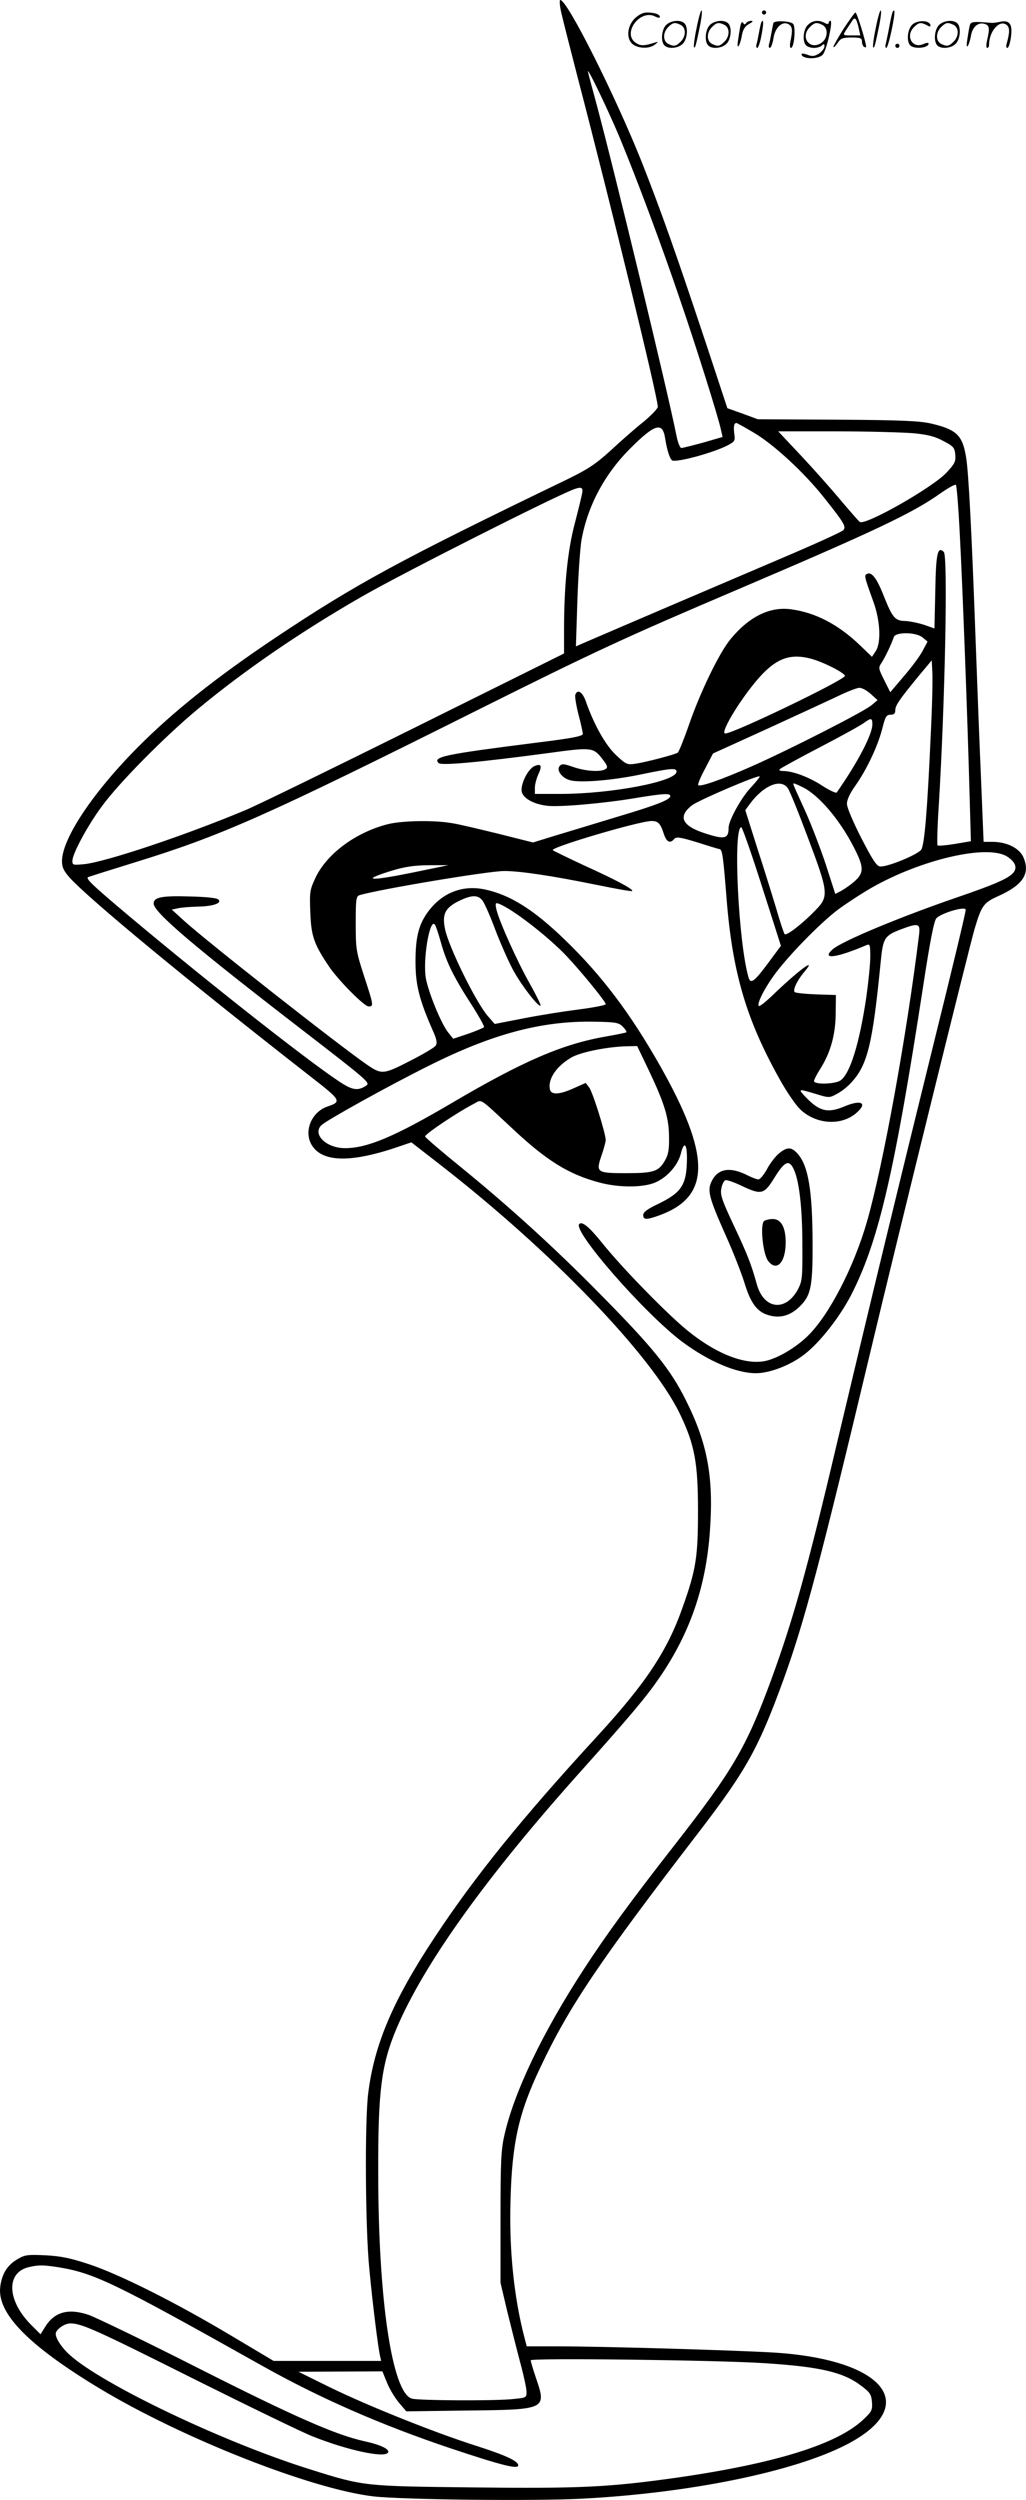
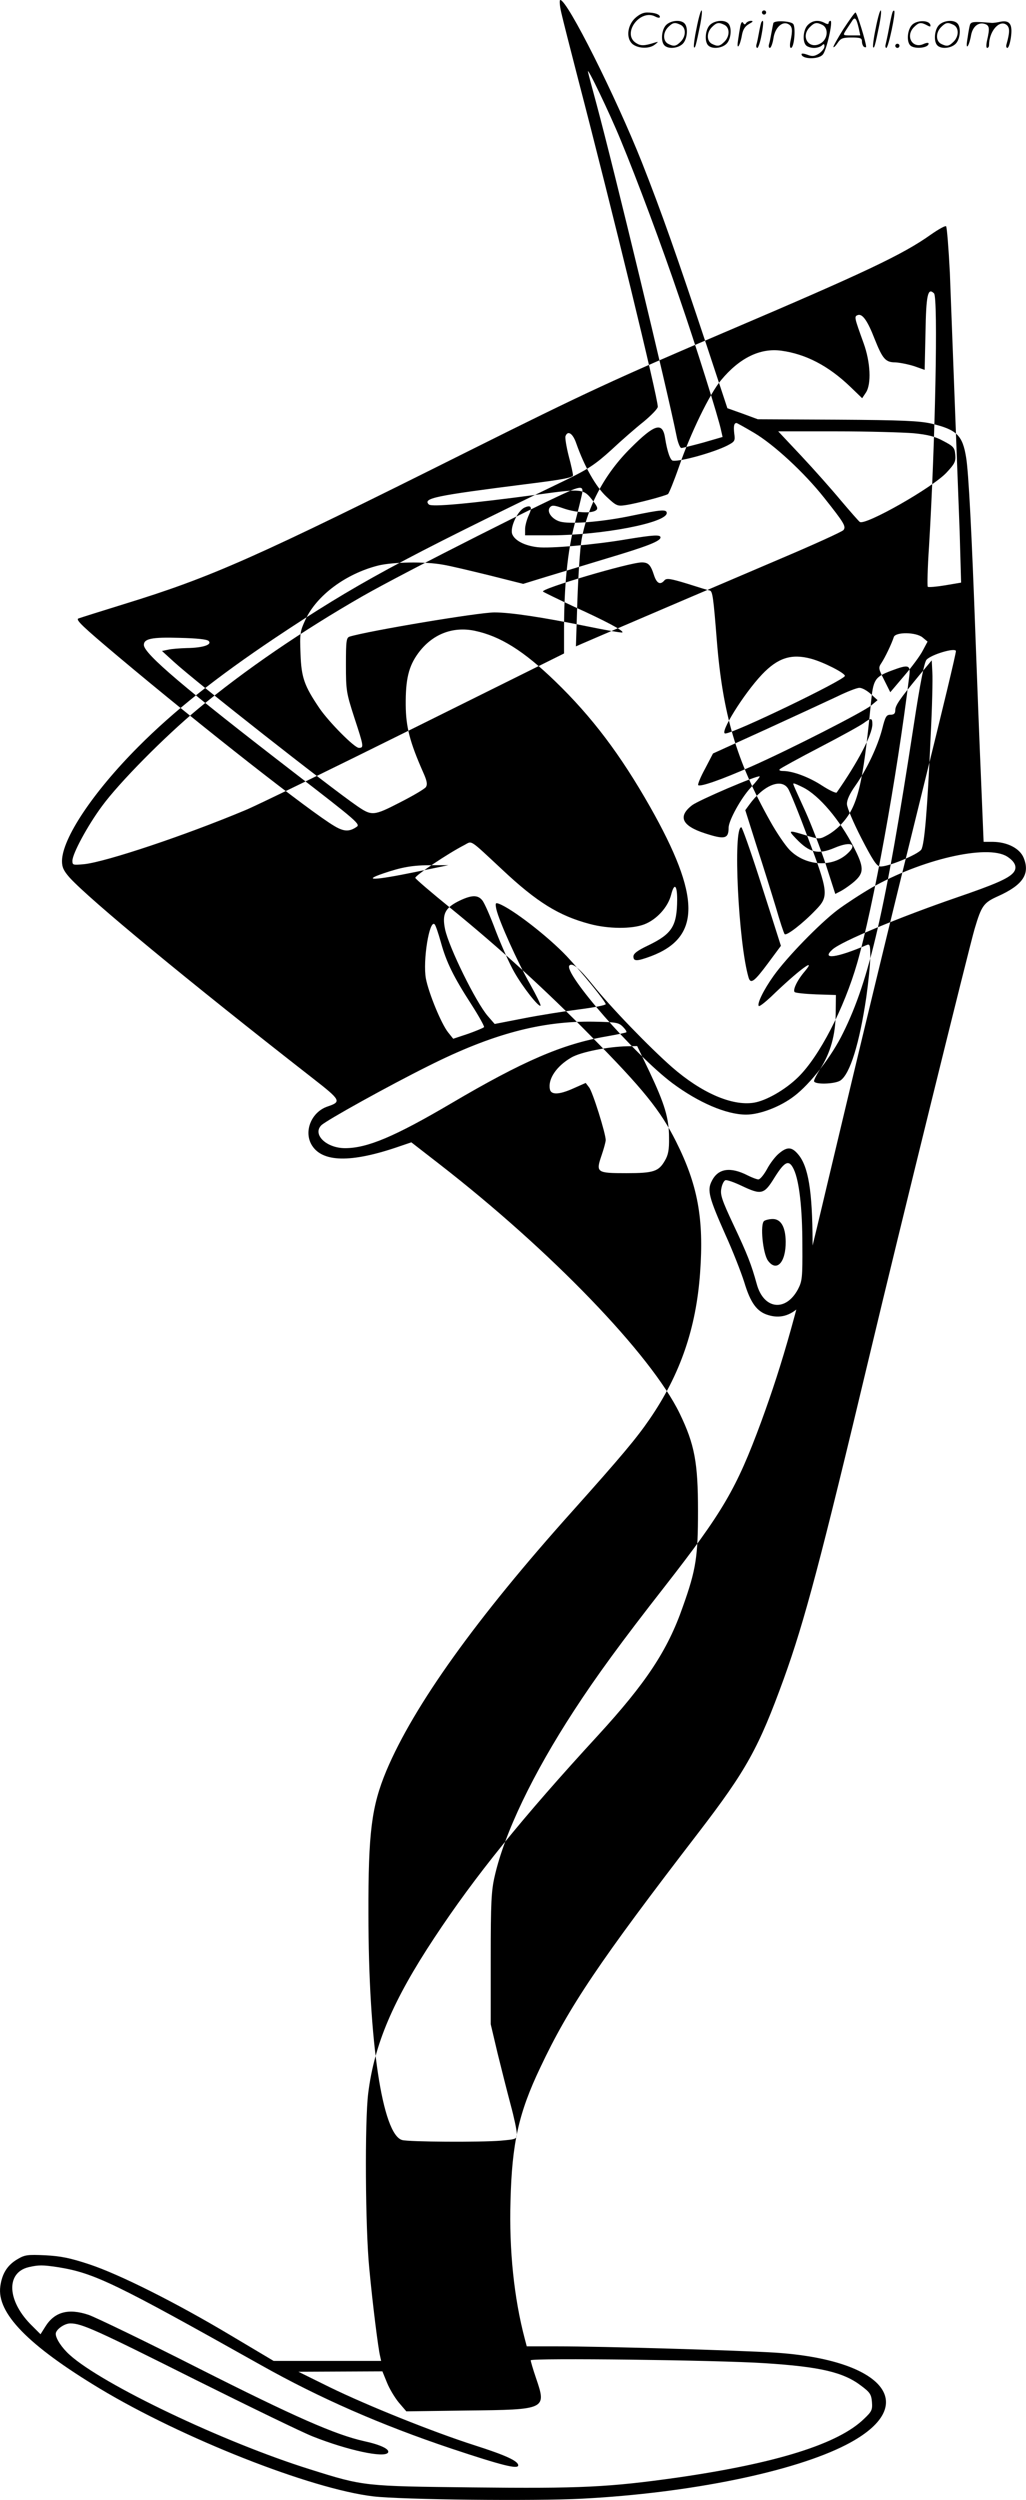
<svg xmlns="http://www.w3.org/2000/svg" version="1.0" viewBox="0 0 492.504 1199.709" preserveAspectRatio="xMidYMid meet">
  <g transform="translate(-0.245,1200) scale(0.1,-0.1)" fill="#000000" stroke="none">
-     <path d="M2697 11938 c8 -35 43 -173 78 -308 168 -645 385 -1537 385 -1582 0 -9 -30 -40 -67 -71 -38 -30 -108 -91 -157 -137 -75 -68 -110 -91 -210 -140 -806 -389 -1013 -501 -1404 -762 -279 -187 -484 -349 -657 -523 -217 -218 -364 -439 -365 -547 0 -30 8 -47 37 -80 97 -106 561 -490 1166 -962 136 -106 140 -113 72 -136 -75 -25 -114 -114 -79 -180 48 -89 189 -93 425 -11 l56 19 134 -104 c536 -416 1017 -915 1154 -1197 72 -149 88 -236 88 -467 0 -220 -9 -282 -73 -461 -73 -210 -177 -366 -407 -617 -365 -397 -590 -675 -786 -972 -199 -301 -288 -512 -317 -745 -17 -134 -14 -649 5 -840 16 -172 43 -386 52 -422 l5 -23 -258 0 -258 0 -205 122 c-266 159 -536 294 -681 342 -91 30 -135 39 -210 43 -86 4 -99 2 -134 -19 -48 -28 -74 -69 -82 -130 -18 -128 133 -283 478 -491 396 -238 1011 -481 1312 -517 138 -16 772 -23 1004 -11 516 27 1015 129 1267 259 361 186 188 408 -345 442 -179 11 -826 30 -1042 30 l-147 0 -10 38 c-51 194 -75 423 -68 660 7 277 39 422 143 640 137 291 283 508 759 1127 231 301 289 406 410 739 100 277 176 564 415 1566 135 567 476 1949 501 2033 33 111 43 125 112 156 120 54 155 107 123 185 -19 45 -78 75 -147 76 l-45 0 -12 293 c-7 160 -19 472 -27 692 -18 496 -33 789 -45 860 -17 106 -45 133 -166 162 -57 13 -138 17 -452 19 l-382 2 -73 27 -73 26 -98 297 c-145 436 -217 641 -312 882 -126 317 -358 780 -392 780 -5 0 -3 -28 5 -62z m284 -608 c80 -193 199 -512 283 -760 77 -223 188 -576 200 -636 l7 -31 -93 -27 c-52 -14 -99 -26 -105 -26 -6 0 -17 26 -23 58 -45 224 -299 1276 -384 1592 -20 74 -39 144 -41 155 -8 35 103 -196 156 -325z m641 -1407 c96 -57 241 -191 336 -311 97 -122 107 -139 93 -156 -7 -8 -141 -69 -299 -136 -235 -100 -810 -346 -951 -407 l-34 -15 7 219 c4 120 13 252 20 293 30 164 111 316 236 440 116 116 153 126 165 48 10 -64 25 -108 38 -109 39 -4 196 40 261 73 36 19 38 22 33 58 -4 35 -1 50 11 50 2 0 40 -21 84 -47z m765 -2 c71 -7 105 -16 145 -38 48 -25 53 -32 56 -65 3 -33 -3 -44 -42 -86 -67 -72 -388 -254 -416 -237 -5 3 -46 50 -91 103 -44 53 -130 150 -191 215 l-110 117 279 0 c153 0 319 -5 370 -9z m222 -471 c14 -260 38 -904 47 -1241 l7 -246 -77 -13 c-42 -7 -79 -10 -83 -7 -3 4 -1 91 6 194 30 498 44 1194 24 1214 -30 30 -38 -7 -41 -190 l-4 -177 -51 18 c-29 9 -69 17 -90 18 -47 0 -61 17 -99 112 -34 88 -59 123 -81 115 -18 -7 -17 -10 28 -135 33 -91 38 -196 11 -237 l-18 -27 -56 54 c-106 102 -215 158 -332 174 -102 14 -201 -35 -289 -141 -55 -65 -148 -258 -202 -415 -24 -69 -48 -128 -53 -132 -14 -9 -149 -45 -203 -53 -40 -6 -45 -4 -93 41 -50 47 -105 143 -145 257 -16 46 -40 62 -51 33 -3 -7 4 -50 15 -94 12 -44 21 -87 21 -94 0 -11 -52 -21 -222 -42 -442 -56 -500 -68 -470 -98 13 -13 197 4 526 48 211 29 217 28 262 -31 23 -30 25 -38 13 -46 -24 -15 -96 -10 -154 10 -46 16 -56 17 -66 5 -18 -22 14 -62 57 -70 58 -11 209 3 340 31 136 28 164 31 164 12 0 -47 -309 -106 -552 -107 l-128 0 0 30 c0 16 8 45 17 65 19 40 13 53 -20 38 -34 -16 -72 -99 -58 -129 13 -30 60 -54 121 -61 59 -7 276 12 428 38 128 21 162 23 162 9 0 -18 -64 -43 -255 -100 -104 -32 -238 -72 -297 -90 l-107 -33 -163 41 c-90 22 -190 46 -222 51 -86 16 -242 13 -311 -4 -155 -39 -295 -143 -349 -259 -26 -56 -28 -66 -24 -165 4 -114 18 -153 91 -261 46 -67 168 -190 189 -190 25 0 24 6 -22 146 -38 118 -40 129 -40 253 0 115 2 130 18 135 93 28 618 116 695 116 77 0 230 -23 441 -66 93 -19 171 -33 173 -30 8 8 -85 57 -231 123 -77 36 -145 69 -150 73 -14 13 416 140 474 140 32 0 43 -12 59 -62 13 -39 30 -48 50 -24 10 11 27 9 109 -16 53 -17 102 -32 109 -33 13 -4 17 -34 33 -235 28 -357 95 -584 256 -871 31 -56 74 -119 95 -140 74 -74 196 -84 270 -22 59 50 27 68 -56 33 -78 -33 -119 -24 -184 44 -40 42 -38 42 48 16 62 -19 65 -19 100 0 20 10 50 33 67 52 81 85 105 186 144 582 11 114 18 126 97 156 85 32 94 29 87 -27 -60 -488 -173 -1108 -250 -1376 -63 -218 -181 -447 -283 -547 -62 -61 -155 -114 -214 -123 -105 -16 -251 48 -392 171 -108 95 -294 287 -382 397 -63 78 -96 105 -110 91 -33 -33 314 -430 494 -565 125 -93 259 -151 354 -151 66 0 165 38 231 89 77 58 181 192 235 304 126 254 202 586 338 1472 32 210 51 305 62 318 23 25 137 59 141 42 2 -7 -67 -293 -152 -636 -162 -656 -300 -1225 -466 -1925 -144 -612 -211 -849 -317 -1139 -119 -322 -183 -431 -463 -790 -208 -266 -327 -429 -435 -595 -198 -304 -334 -588 -381 -795 -16 -69 -19 -125 -19 -395 l0 -315 33 -140 c19 -77 47 -188 63 -248 16 -59 29 -120 29 -136 0 -28 -1 -28 -77 -35 -98 -8 -440 -6 -473 3 -95 26 -162 472 -162 1086 -1 391 15 515 86 686 132 313 431 731 893 1246 236 264 308 350 371 442 147 214 223 436 242 701 19 261 -11 423 -116 632 -74 148 -158 252 -409 506 -217 221 -437 421 -674 614 -90 73 -166 138 -168 144 -3 10 156 117 236 158 38 20 20 32 181 -118 167 -157 273 -222 420 -261 89 -24 202 -25 262 -2 60 23 114 83 129 142 15 59 29 48 29 -23 -1 -127 -24 -164 -137 -219 -53 -25 -73 -40 -73 -54 0 -24 16 -24 84 1 241 91 240 286 -4 717 -142 250 -278 431 -456 603 -151 146 -263 216 -386 242 -107 22 -205 -17 -272 -109 -45 -62 -60 -124 -59 -248 1 -104 19 -176 84 -323 18 -40 21 -57 13 -70 -6 -9 -62 -42 -125 -74 -126 -65 -135 -65 -204 -18 -138 95 -775 596 -881 693 l-57 52 29 6 c16 4 57 7 91 8 76 1 122 16 104 34 -8 8 -57 13 -140 15 -132 4 -171 -4 -171 -34 0 -42 196 -208 715 -608 315 -243 326 -253 305 -266 -34 -23 -60 -22 -104 4 -115 67 -634 474 -1040 815 -170 143 -205 176 -190 182 11 4 109 35 219 69 422 130 627 221 1655 735 563 281 701 345 1241 575 661 282 842 367 978 464 36 25 68 43 72 39 4 -5 12 -105 18 -223z m-1812 183 c-3 -16 -19 -82 -36 -147 -34 -129 -51 -298 -51 -507 l0 -115 -717 -356 c-395 -196 -761 -375 -813 -396 -291 -122 -666 -247 -772 -259 -55 -5 -58 -5 -58 16 0 34 73 169 141 261 83 114 304 337 462 468 224 186 497 373 790 541 199 114 930 483 1017 514 34 12 42 7 37 -20z m1634 -692 l24 -20 -23 -43 c-12 -24 -52 -78 -89 -121 l-67 -79 -29 58 c-28 56 -29 59 -13 83 17 26 48 90 59 124 9 25 106 24 138 -2z m-536 -102 c60 -16 166 -70 163 -83 -7 -22 -534 -276 -574 -276 -30 0 88 190 176 283 76 80 141 101 235 76z m575 -369 c-16 -362 -30 -522 -45 -547 -16 -24 -166 -86 -199 -81 -16 2 -37 35 -89 136 -38 74 -69 147 -69 163 -1 19 13 50 40 88 55 78 107 188 129 272 15 60 20 69 40 69 17 0 23 6 23 22 0 23 22 54 114 166 l61 73 3 -58 c2 -32 -1 -168 -8 -303z m-288 200 l33 -30 -30 -25 c-37 -31 -394 -213 -575 -293 -145 -64 -246 -99 -256 -90 -3 4 11 39 33 79 l38 73 255 116 c140 64 293 135 340 157 47 23 95 42 107 42 13 1 37 -13 55 -29z m8 -146 c0 -49 -71 -184 -171 -327 -3 -5 -35 10 -69 32 -64 42 -142 71 -189 71 -15 0 -21 4 -15 9 5 5 92 53 194 106 102 53 196 105 210 116 34 25 40 24 40 -7z m-584 -304 c-46 -49 -106 -158 -106 -192 0 -54 -19 -58 -114 -27 -111 36 -131 81 -61 135 34 25 316 146 324 138 2 -2 -17 -26 -43 -54z m179 -4 c9 -13 52 -119 96 -237 98 -260 101 -281 37 -346 -62 -65 -140 -125 -149 -116 -4 4 -23 62 -42 128 -20 66 -61 198 -92 293 l-55 174 19 26 c67 93 153 129 186 78z m73 5 c77 -39 175 -155 242 -285 50 -97 51 -124 5 -165 -19 -17 -48 -37 -64 -46 l-29 -15 -46 143 c-26 78 -70 192 -97 252 -65 143 -62 135 -55 135 4 0 24 -9 44 -19z m-213 -428 c42 -131 83 -259 91 -285 l15 -47 -63 -85 c-64 -86 -82 -100 -92 -68 -49 165 -76 722 -35 722 4 0 42 -107 84 -237z m1191 97 c41 -26 52 -55 29 -80 -25 -27 -89 -55 -270 -117 -276 -95 -555 -211 -597 -250 -55 -50 21 -40 165 22 15 6 17 0 17 -56 0 -35 -9 -123 -19 -194 -33 -223 -78 -368 -124 -400 -26 -18 -127 -21 -127 -3 0 6 13 32 29 57 50 78 74 165 75 266 l1 90 -95 3 c-52 2 -99 7 -103 11 -10 10 12 57 49 100 61 73 -34 2 -163 -123 -29 -27 -55 -47 -58 -44 -10 10 23 78 71 145 64 90 222 252 308 317 39 29 111 76 161 105 238 136 555 210 651 151z m-2846 -76 c-190 -39 -251 -41 -149 -6 91 31 141 40 234 40 l80 0 -165 -34z m327 -134 c10 -11 39 -77 65 -147 27 -70 67 -160 89 -198 42 -74 118 -170 126 -161 3 3 -20 49 -50 103 -59 103 -150 305 -162 360 -6 29 -4 32 12 26 64 -24 235 -156 326 -252 74 -79 187 -218 187 -230 0 -5 -57 -16 -127 -25 -71 -9 -191 -28 -267 -43 l-139 -27 -33 38 c-57 66 -186 328 -205 416 -15 72 -1 102 64 135 61 30 92 32 114 5z m-198 -203 c26 -94 60 -164 146 -297 36 -56 63 -105 61 -109 -3 -4 -37 -18 -76 -32 l-72 -24 -24 30 c-33 41 -93 187 -107 258 -16 86 17 288 42 261 5 -5 18 -44 30 -87z m873 -404 c12 -12 20 -24 17 -27 -2 -2 -46 -11 -97 -20 -209 -36 -399 -118 -742 -320 -272 -160 -404 -216 -511 -216 -90 0 -158 66 -114 110 25 24 322 189 515 285 305 153 541 216 792 212 107 -2 120 -4 140 -24z m128 -216 c73 -155 94 -223 94 -317 1 -58 -4 -83 -20 -110 -30 -52 -54 -60 -185 -60 -143 0 -147 3 -119 85 11 32 20 65 20 74 0 31 -63 233 -80 253 l-16 21 -61 -27 c-67 -30 -106 -31 -111 -3 -10 49 32 111 103 152 44 26 174 52 268 54 l48 1 59 -123z m-2840 -5737 c175 -28 273 -76 975 -470 281 -158 575 -287 915 -401 243 -81 320 -100 320 -80 0 21 -62 49 -209 96 -200 64 -516 191 -696 279 l-150 74 201 1 202 1 22 -54 c12 -30 38 -73 57 -96 l36 -42 291 4 c381 4 383 5 331 157 -14 41 -25 79 -25 84 0 12 902 1 1125 -14 264 -17 376 -43 461 -108 43 -32 49 -42 52 -78 3 -38 -1 -46 -38 -81 -123 -120 -419 -213 -897 -282 -327 -46 -462 -53 -982 -47 -522 6 -521 5 -781 87 -413 129 -996 407 -1153 549 -37 33 -67 78 -67 101 0 20 41 50 70 50 55 0 123 -31 600 -270 261 -130 516 -254 565 -273 167 -66 343 -104 360 -77 10 16 -36 38 -115 55 -138 31 -332 116 -797 351 -254 129 -491 243 -525 255 -98 33 -165 14 -209 -58 l-22 -35 -39 39 c-121 117 -130 256 -18 283 49 11 66 11 140 0z M3741 6464 c-17 -14 -43 -48 -57 -75 -15 -27 -33 -49 -41 -49 -8 0 -31 9 -51 19 -84 43 -143 34 -173 -27 -23 -44 -13 -80 65 -256 36 -79 76 -182 91 -229 30 -100 61 -142 115 -158 55 -17 104 -4 149 39 56 54 65 94 64 312 -1 244 -20 362 -69 420 -31 37 -53 38 -93 4z m72 -76 c26 -56 41 -186 41 -363 1 -158 -1 -173 -21 -212 -59 -110 -165 -97 -198 25 -26 94 -44 141 -112 285 -55 117 -64 144 -58 173 3 19 12 37 19 40 7 3 41 -9 77 -26 97 -46 109 -43 160 40 49 78 69 87 92 38z M3671 6141 c-21 -13 -7 -157 18 -191 41 -56 86 -9 85 92 -1 70 -23 108 -62 108 -15 0 -33 -4 -41 -9z M3346 11864 c-10 -47 -15 -88 -12 -91 5 -6 9 7 30 110 7 37 10 67 6 67 -4 0 -15 -39 -24 -86z M3660 11940 c0 -5 5 -10 10 -10 6 0 10 5 10 10 0 6 -4 10 -10 10 -5 0 -10 -4 -10 -10z M4206 11864 c-10 -47 -15 -88 -12 -91 5 -6 9 7 30 110 7 37 10 67 6 67 -4 0 -15 -39 -24 -86z M4286 11939 c-3 -8 -10 -41 -16 -74 -6 -33 -14 -68 -16 -77 -3 -10 -1 -18 3 -18 10 0 46 171 38 178 -2 3 -7 -1 -9 -9z M3049 11911 c-38 -38 -41 -101 -7 -125 29 -20 79 -20 104 0 18 14 18 15 1 10 -53 -17 -69 -17 -92 -2 -69 45 21 166 94 126 12 -6 21 -7 21 -1 0 12 -25 21 -62 21 -19 0 -39 -10 -59 -29z M4050 11859 c-28 -45 -49 -83 -47 -85 2 -3 12 7 21 21 14 21 24 25 66 25 43 0 50 -3 50 -19 0 -11 5 -23 10 -26 6 -3 10 -3 10 1 0 20 -44 164 -51 164 -4 0 -30 -37 -59 -81z m75 4 l7 -33 -42 0 c-42 0 -42 0 -28 23 8 12 21 32 29 44 15 25 22 18 34 -34z M3200 11880 c-22 -22 -27 -79 -8 -98 19 -19 66 -14 88 8 22 22 27 79 8 98 -19 19 -66 14 -88 -8z m71 0 c25 -14 25 -54 -1 -80 -23 -23 -33 -24 -61 -10 -25 14 -25 54 1 80 23 23 33 24 61 10z M3410 11880 c-22 -22 -27 -79 -8 -98 19 -19 66 -14 88 8 22 22 27 79 8 98 -19 19 -66 14 -88 -8z m71 0 c25 -14 25 -54 -1 -80 -23 -23 -33 -24 -61 -10 -25 14 -25 54 1 80 23 23 33 24 61 10z M3556 11874 c-3 -16 -8 -47 -11 -69 -8 -51 10 -26 19 27 5 27 15 42 34 53 18 10 22 14 10 15 -9 0 -20 -5 -24 -11 -5 -8 -9 -8 -14 1 -5 8 -10 3 -14 -16z M3657 11893 c-2 -4 -7 -26 -11 -48 -4 -22 -9 -48 -12 -57 -3 -10 -1 -18 4 -18 4 0 14 28 20 62 11 58 10 81 -1 61z M3715 11890 c-1 -3 -5 -23 -9 -45 -4 -22 -9 -48 -12 -57 -3 -10 -1 -18 4 -18 5 0 13 20 17 45 7 53 44 87 74 68 17 -11 19 -28 8 -80 -4 -18 -3 -33 2 -33 16 0 24 99 11 115 -12 14 -87 18 -95 5z M3880 11880 c-22 -22 -27 -79 -8 -98 7 -7 24 -12 38 -12 14 0 31 5 38 12 9 9 12 8 12 -5 0 -9 -12 -24 -26 -34 -21 -13 -32 -15 -55 -6 -16 6 -29 8 -29 3 0 -24 81 -27 102 -2 18 19 50 162 37 162 -5 0 -9 -5 -9 -10 0 -7 -6 -7 -19 0 -30 16 -59 12 -81 -10z m71 0 c29 -16 25 -65 -6 -86 -56 -37 -103 28 -55 76 23 23 33 24 61 10z M4381 11881 c-23 -23 -28 -80 -9 -99 19 -19 88 -13 88 9 0 5 -11 4 -24 -2 -54 -25 -89 38 -46 81 23 23 33 24 62 9 16 -9 19 -8 16 3 -8 22 -64 22 -87 -1z M4510 11880 c-22 -22 -27 -79 -8 -98 19 -19 66 -14 88 8 22 22 27 79 8 98 -19 19 -66 14 -88 -8z m71 0 c25 -14 25 -54 -1 -80 -23 -23 -33 -24 -61 -10 -25 14 -25 54 1 80 23 23 33 24 61 10z M4656 11871 c-3 -14 -8 -44 -11 -66 -8 -51 10 -26 19 27 8 41 35 63 66 53 22 -7 24 -21 11 -77 -5 -22 -5 -38 0 -38 5 0 9 6 9 13 0 68 51 125 85 97 15 -13 15 -35 -1 -92 -3 -10 -1 -18 4 -18 6 0 13 23 17 50 9 63 -5 84 -49 76 -17 -4 -35 -6 -41 -6 -101 8 -104 7 -109 -19z M4300 11780 c0 -5 5 -10 10 -10 6 0 10 5 10 10 0 6 -4 10 -10 10 -5 0 -10 -4 -10 -10z" />
+     <path d="M2697 11938 c8 -35 43 -173 78 -308 168 -645 385 -1537 385 -1582 0 -9 -30 -40 -67 -71 -38 -30 -108 -91 -157 -137 -75 -68 -110 -91 -210 -140 -806 -389 -1013 -501 -1404 -762 -279 -187 -484 -349 -657 -523 -217 -218 -364 -439 -365 -547 0 -30 8 -47 37 -80 97 -106 561 -490 1166 -962 136 -106 140 -113 72 -136 -75 -25 -114 -114 -79 -180 48 -89 189 -93 425 -11 l56 19 134 -104 c536 -416 1017 -915 1154 -1197 72 -149 88 -236 88 -467 0 -220 -9 -282 -73 -461 -73 -210 -177 -366 -407 -617 -365 -397 -590 -675 -786 -972 -199 -301 -288 -512 -317 -745 -17 -134 -14 -649 5 -840 16 -172 43 -386 52 -422 l5 -23 -258 0 -258 0 -205 122 c-266 159 -536 294 -681 342 -91 30 -135 39 -210 43 -86 4 -99 2 -134 -19 -48 -28 -74 -69 -82 -130 -18 -128 133 -283 478 -491 396 -238 1011 -481 1312 -517 138 -16 772 -23 1004 -11 516 27 1015 129 1267 259 361 186 188 408 -345 442 -179 11 -826 30 -1042 30 l-147 0 -10 38 c-51 194 -75 423 -68 660 7 277 39 422 143 640 137 291 283 508 759 1127 231 301 289 406 410 739 100 277 176 564 415 1566 135 567 476 1949 501 2033 33 111 43 125 112 156 120 54 155 107 123 185 -19 45 -78 75 -147 76 l-45 0 -12 293 c-7 160 -19 472 -27 692 -18 496 -33 789 -45 860 -17 106 -45 133 -166 162 -57 13 -138 17 -452 19 l-382 2 -73 27 -73 26 -98 297 c-145 436 -217 641 -312 882 -126 317 -358 780 -392 780 -5 0 -3 -28 5 -62z m284 -608 c80 -193 199 -512 283 -760 77 -223 188 -576 200 -636 l7 -31 -93 -27 c-52 -14 -99 -26 -105 -26 -6 0 -17 26 -23 58 -45 224 -299 1276 -384 1592 -20 74 -39 144 -41 155 -8 35 103 -196 156 -325z m641 -1407 c96 -57 241 -191 336 -311 97 -122 107 -139 93 -156 -7 -8 -141 -69 -299 -136 -235 -100 -810 -346 -951 -407 l-34 -15 7 219 c4 120 13 252 20 293 30 164 111 316 236 440 116 116 153 126 165 48 10 -64 25 -108 38 -109 39 -4 196 40 261 73 36 19 38 22 33 58 -4 35 -1 50 11 50 2 0 40 -21 84 -47z m765 -2 c71 -7 105 -16 145 -38 48 -25 53 -32 56 -65 3 -33 -3 -44 -42 -86 -67 -72 -388 -254 -416 -237 -5 3 -46 50 -91 103 -44 53 -130 150 -191 215 l-110 117 279 0 c153 0 319 -5 370 -9z m222 -471 l7 -246 -77 -13 c-42 -7 -79 -10 -83 -7 -3 4 -1 91 6 194 30 498 44 1194 24 1214 -30 30 -38 -7 -41 -190 l-4 -177 -51 18 c-29 9 -69 17 -90 18 -47 0 -61 17 -99 112 -34 88 -59 123 -81 115 -18 -7 -17 -10 28 -135 33 -91 38 -196 11 -237 l-18 -27 -56 54 c-106 102 -215 158 -332 174 -102 14 -201 -35 -289 -141 -55 -65 -148 -258 -202 -415 -24 -69 -48 -128 -53 -132 -14 -9 -149 -45 -203 -53 -40 -6 -45 -4 -93 41 -50 47 -105 143 -145 257 -16 46 -40 62 -51 33 -3 -7 4 -50 15 -94 12 -44 21 -87 21 -94 0 -11 -52 -21 -222 -42 -442 -56 -500 -68 -470 -98 13 -13 197 4 526 48 211 29 217 28 262 -31 23 -30 25 -38 13 -46 -24 -15 -96 -10 -154 10 -46 16 -56 17 -66 5 -18 -22 14 -62 57 -70 58 -11 209 3 340 31 136 28 164 31 164 12 0 -47 -309 -106 -552 -107 l-128 0 0 30 c0 16 8 45 17 65 19 40 13 53 -20 38 -34 -16 -72 -99 -58 -129 13 -30 60 -54 121 -61 59 -7 276 12 428 38 128 21 162 23 162 9 0 -18 -64 -43 -255 -100 -104 -32 -238 -72 -297 -90 l-107 -33 -163 41 c-90 22 -190 46 -222 51 -86 16 -242 13 -311 -4 -155 -39 -295 -143 -349 -259 -26 -56 -28 -66 -24 -165 4 -114 18 -153 91 -261 46 -67 168 -190 189 -190 25 0 24 6 -22 146 -38 118 -40 129 -40 253 0 115 2 130 18 135 93 28 618 116 695 116 77 0 230 -23 441 -66 93 -19 171 -33 173 -30 8 8 -85 57 -231 123 -77 36 -145 69 -150 73 -14 13 416 140 474 140 32 0 43 -12 59 -62 13 -39 30 -48 50 -24 10 11 27 9 109 -16 53 -17 102 -32 109 -33 13 -4 17 -34 33 -235 28 -357 95 -584 256 -871 31 -56 74 -119 95 -140 74 -74 196 -84 270 -22 59 50 27 68 -56 33 -78 -33 -119 -24 -184 44 -40 42 -38 42 48 16 62 -19 65 -19 100 0 20 10 50 33 67 52 81 85 105 186 144 582 11 114 18 126 97 156 85 32 94 29 87 -27 -60 -488 -173 -1108 -250 -1376 -63 -218 -181 -447 -283 -547 -62 -61 -155 -114 -214 -123 -105 -16 -251 48 -392 171 -108 95 -294 287 -382 397 -63 78 -96 105 -110 91 -33 -33 314 -430 494 -565 125 -93 259 -151 354 -151 66 0 165 38 231 89 77 58 181 192 235 304 126 254 202 586 338 1472 32 210 51 305 62 318 23 25 137 59 141 42 2 -7 -67 -293 -152 -636 -162 -656 -300 -1225 -466 -1925 -144 -612 -211 -849 -317 -1139 -119 -322 -183 -431 -463 -790 -208 -266 -327 -429 -435 -595 -198 -304 -334 -588 -381 -795 -16 -69 -19 -125 -19 -395 l0 -315 33 -140 c19 -77 47 -188 63 -248 16 -59 29 -120 29 -136 0 -28 -1 -28 -77 -35 -98 -8 -440 -6 -473 3 -95 26 -162 472 -162 1086 -1 391 15 515 86 686 132 313 431 731 893 1246 236 264 308 350 371 442 147 214 223 436 242 701 19 261 -11 423 -116 632 -74 148 -158 252 -409 506 -217 221 -437 421 -674 614 -90 73 -166 138 -168 144 -3 10 156 117 236 158 38 20 20 32 181 -118 167 -157 273 -222 420 -261 89 -24 202 -25 262 -2 60 23 114 83 129 142 15 59 29 48 29 -23 -1 -127 -24 -164 -137 -219 -53 -25 -73 -40 -73 -54 0 -24 16 -24 84 1 241 91 240 286 -4 717 -142 250 -278 431 -456 603 -151 146 -263 216 -386 242 -107 22 -205 -17 -272 -109 -45 -62 -60 -124 -59 -248 1 -104 19 -176 84 -323 18 -40 21 -57 13 -70 -6 -9 -62 -42 -125 -74 -126 -65 -135 -65 -204 -18 -138 95 -775 596 -881 693 l-57 52 29 6 c16 4 57 7 91 8 76 1 122 16 104 34 -8 8 -57 13 -140 15 -132 4 -171 -4 -171 -34 0 -42 196 -208 715 -608 315 -243 326 -253 305 -266 -34 -23 -60 -22 -104 4 -115 67 -634 474 -1040 815 -170 143 -205 176 -190 182 11 4 109 35 219 69 422 130 627 221 1655 735 563 281 701 345 1241 575 661 282 842 367 978 464 36 25 68 43 72 39 4 -5 12 -105 18 -223z m-1812 183 c-3 -16 -19 -82 -36 -147 -34 -129 -51 -298 -51 -507 l0 -115 -717 -356 c-395 -196 -761 -375 -813 -396 -291 -122 -666 -247 -772 -259 -55 -5 -58 -5 -58 16 0 34 73 169 141 261 83 114 304 337 462 468 224 186 497 373 790 541 199 114 930 483 1017 514 34 12 42 7 37 -20z m1634 -692 l24 -20 -23 -43 c-12 -24 -52 -78 -89 -121 l-67 -79 -29 58 c-28 56 -29 59 -13 83 17 26 48 90 59 124 9 25 106 24 138 -2z m-536 -102 c60 -16 166 -70 163 -83 -7 -22 -534 -276 -574 -276 -30 0 88 190 176 283 76 80 141 101 235 76z m575 -369 c-16 -362 -30 -522 -45 -547 -16 -24 -166 -86 -199 -81 -16 2 -37 35 -89 136 -38 74 -69 147 -69 163 -1 19 13 50 40 88 55 78 107 188 129 272 15 60 20 69 40 69 17 0 23 6 23 22 0 23 22 54 114 166 l61 73 3 -58 c2 -32 -1 -168 -8 -303z m-288 200 l33 -30 -30 -25 c-37 -31 -394 -213 -575 -293 -145 -64 -246 -99 -256 -90 -3 4 11 39 33 79 l38 73 255 116 c140 64 293 135 340 157 47 23 95 42 107 42 13 1 37 -13 55 -29z m8 -146 c0 -49 -71 -184 -171 -327 -3 -5 -35 10 -69 32 -64 42 -142 71 -189 71 -15 0 -21 4 -15 9 5 5 92 53 194 106 102 53 196 105 210 116 34 25 40 24 40 -7z m-584 -304 c-46 -49 -106 -158 -106 -192 0 -54 -19 -58 -114 -27 -111 36 -131 81 -61 135 34 25 316 146 324 138 2 -2 -17 -26 -43 -54z m179 -4 c9 -13 52 -119 96 -237 98 -260 101 -281 37 -346 -62 -65 -140 -125 -149 -116 -4 4 -23 62 -42 128 -20 66 -61 198 -92 293 l-55 174 19 26 c67 93 153 129 186 78z m73 5 c77 -39 175 -155 242 -285 50 -97 51 -124 5 -165 -19 -17 -48 -37 -64 -46 l-29 -15 -46 143 c-26 78 -70 192 -97 252 -65 143 -62 135 -55 135 4 0 24 -9 44 -19z m-213 -428 c42 -131 83 -259 91 -285 l15 -47 -63 -85 c-64 -86 -82 -100 -92 -68 -49 165 -76 722 -35 722 4 0 42 -107 84 -237z m1191 97 c41 -26 52 -55 29 -80 -25 -27 -89 -55 -270 -117 -276 -95 -555 -211 -597 -250 -55 -50 21 -40 165 22 15 6 17 0 17 -56 0 -35 -9 -123 -19 -194 -33 -223 -78 -368 -124 -400 -26 -18 -127 -21 -127 -3 0 6 13 32 29 57 50 78 74 165 75 266 l1 90 -95 3 c-52 2 -99 7 -103 11 -10 10 12 57 49 100 61 73 -34 2 -163 -123 -29 -27 -55 -47 -58 -44 -10 10 23 78 71 145 64 90 222 252 308 317 39 29 111 76 161 105 238 136 555 210 651 151z m-2846 -76 c-190 -39 -251 -41 -149 -6 91 31 141 40 234 40 l80 0 -165 -34z m327 -134 c10 -11 39 -77 65 -147 27 -70 67 -160 89 -198 42 -74 118 -170 126 -161 3 3 -20 49 -50 103 -59 103 -150 305 -162 360 -6 29 -4 32 12 26 64 -24 235 -156 326 -252 74 -79 187 -218 187 -230 0 -5 -57 -16 -127 -25 -71 -9 -191 -28 -267 -43 l-139 -27 -33 38 c-57 66 -186 328 -205 416 -15 72 -1 102 64 135 61 30 92 32 114 5z m-198 -203 c26 -94 60 -164 146 -297 36 -56 63 -105 61 -109 -3 -4 -37 -18 -76 -32 l-72 -24 -24 30 c-33 41 -93 187 -107 258 -16 86 17 288 42 261 5 -5 18 -44 30 -87z m873 -404 c12 -12 20 -24 17 -27 -2 -2 -46 -11 -97 -20 -209 -36 -399 -118 -742 -320 -272 -160 -404 -216 -511 -216 -90 0 -158 66 -114 110 25 24 322 189 515 285 305 153 541 216 792 212 107 -2 120 -4 140 -24z m128 -216 c73 -155 94 -223 94 -317 1 -58 -4 -83 -20 -110 -30 -52 -54 -60 -185 -60 -143 0 -147 3 -119 85 11 32 20 65 20 74 0 31 -63 233 -80 253 l-16 21 -61 -27 c-67 -30 -106 -31 -111 -3 -10 49 32 111 103 152 44 26 174 52 268 54 l48 1 59 -123z m-2840 -5737 c175 -28 273 -76 975 -470 281 -158 575 -287 915 -401 243 -81 320 -100 320 -80 0 21 -62 49 -209 96 -200 64 -516 191 -696 279 l-150 74 201 1 202 1 22 -54 c12 -30 38 -73 57 -96 l36 -42 291 4 c381 4 383 5 331 157 -14 41 -25 79 -25 84 0 12 902 1 1125 -14 264 -17 376 -43 461 -108 43 -32 49 -42 52 -78 3 -38 -1 -46 -38 -81 -123 -120 -419 -213 -897 -282 -327 -46 -462 -53 -982 -47 -522 6 -521 5 -781 87 -413 129 -996 407 -1153 549 -37 33 -67 78 -67 101 0 20 41 50 70 50 55 0 123 -31 600 -270 261 -130 516 -254 565 -273 167 -66 343 -104 360 -77 10 16 -36 38 -115 55 -138 31 -332 116 -797 351 -254 129 -491 243 -525 255 -98 33 -165 14 -209 -58 l-22 -35 -39 39 c-121 117 -130 256 -18 283 49 11 66 11 140 0z M3741 6464 c-17 -14 -43 -48 -57 -75 -15 -27 -33 -49 -41 -49 -8 0 -31 9 -51 19 -84 43 -143 34 -173 -27 -23 -44 -13 -80 65 -256 36 -79 76 -182 91 -229 30 -100 61 -142 115 -158 55 -17 104 -4 149 39 56 54 65 94 64 312 -1 244 -20 362 -69 420 -31 37 -53 38 -93 4z m72 -76 c26 -56 41 -186 41 -363 1 -158 -1 -173 -21 -212 -59 -110 -165 -97 -198 25 -26 94 -44 141 -112 285 -55 117 -64 144 -58 173 3 19 12 37 19 40 7 3 41 -9 77 -26 97 -46 109 -43 160 40 49 78 69 87 92 38z M3671 6141 c-21 -13 -7 -157 18 -191 41 -56 86 -9 85 92 -1 70 -23 108 -62 108 -15 0 -33 -4 -41 -9z M3346 11864 c-10 -47 -15 -88 -12 -91 5 -6 9 7 30 110 7 37 10 67 6 67 -4 0 -15 -39 -24 -86z M3660 11940 c0 -5 5 -10 10 -10 6 0 10 5 10 10 0 6 -4 10 -10 10 -5 0 -10 -4 -10 -10z M4206 11864 c-10 -47 -15 -88 -12 -91 5 -6 9 7 30 110 7 37 10 67 6 67 -4 0 -15 -39 -24 -86z M4286 11939 c-3 -8 -10 -41 -16 -74 -6 -33 -14 -68 -16 -77 -3 -10 -1 -18 3 -18 10 0 46 171 38 178 -2 3 -7 -1 -9 -9z M3049 11911 c-38 -38 -41 -101 -7 -125 29 -20 79 -20 104 0 18 14 18 15 1 10 -53 -17 -69 -17 -92 -2 -69 45 21 166 94 126 12 -6 21 -7 21 -1 0 12 -25 21 -62 21 -19 0 -39 -10 -59 -29z M4050 11859 c-28 -45 -49 -83 -47 -85 2 -3 12 7 21 21 14 21 24 25 66 25 43 0 50 -3 50 -19 0 -11 5 -23 10 -26 6 -3 10 -3 10 1 0 20 -44 164 -51 164 -4 0 -30 -37 -59 -81z m75 4 l7 -33 -42 0 c-42 0 -42 0 -28 23 8 12 21 32 29 44 15 25 22 18 34 -34z M3200 11880 c-22 -22 -27 -79 -8 -98 19 -19 66 -14 88 8 22 22 27 79 8 98 -19 19 -66 14 -88 -8z m71 0 c25 -14 25 -54 -1 -80 -23 -23 -33 -24 -61 -10 -25 14 -25 54 1 80 23 23 33 24 61 10z M3410 11880 c-22 -22 -27 -79 -8 -98 19 -19 66 -14 88 8 22 22 27 79 8 98 -19 19 -66 14 -88 -8z m71 0 c25 -14 25 -54 -1 -80 -23 -23 -33 -24 -61 -10 -25 14 -25 54 1 80 23 23 33 24 61 10z M3556 11874 c-3 -16 -8 -47 -11 -69 -8 -51 10 -26 19 27 5 27 15 42 34 53 18 10 22 14 10 15 -9 0 -20 -5 -24 -11 -5 -8 -9 -8 -14 1 -5 8 -10 3 -14 -16z M3657 11893 c-2 -4 -7 -26 -11 -48 -4 -22 -9 -48 -12 -57 -3 -10 -1 -18 4 -18 4 0 14 28 20 62 11 58 10 81 -1 61z M3715 11890 c-1 -3 -5 -23 -9 -45 -4 -22 -9 -48 -12 -57 -3 -10 -1 -18 4 -18 5 0 13 20 17 45 7 53 44 87 74 68 17 -11 19 -28 8 -80 -4 -18 -3 -33 2 -33 16 0 24 99 11 115 -12 14 -87 18 -95 5z M3880 11880 c-22 -22 -27 -79 -8 -98 7 -7 24 -12 38 -12 14 0 31 5 38 12 9 9 12 8 12 -5 0 -9 -12 -24 -26 -34 -21 -13 -32 -15 -55 -6 -16 6 -29 8 -29 3 0 -24 81 -27 102 -2 18 19 50 162 37 162 -5 0 -9 -5 -9 -10 0 -7 -6 -7 -19 0 -30 16 -59 12 -81 -10z m71 0 c29 -16 25 -65 -6 -86 -56 -37 -103 28 -55 76 23 23 33 24 61 10z M4381 11881 c-23 -23 -28 -80 -9 -99 19 -19 88 -13 88 9 0 5 -11 4 -24 -2 -54 -25 -89 38 -46 81 23 23 33 24 62 9 16 -9 19 -8 16 3 -8 22 -64 22 -87 -1z M4510 11880 c-22 -22 -27 -79 -8 -98 19 -19 66 -14 88 8 22 22 27 79 8 98 -19 19 -66 14 -88 -8z m71 0 c25 -14 25 -54 -1 -80 -23 -23 -33 -24 -61 -10 -25 14 -25 54 1 80 23 23 33 24 61 10z M4656 11871 c-3 -14 -8 -44 -11 -66 -8 -51 10 -26 19 27 8 41 35 63 66 53 22 -7 24 -21 11 -77 -5 -22 -5 -38 0 -38 5 0 9 6 9 13 0 68 51 125 85 97 15 -13 15 -35 -1 -92 -3 -10 -1 -18 4 -18 6 0 13 23 17 50 9 63 -5 84 -49 76 -17 -4 -35 -6 -41 -6 -101 8 -104 7 -109 -19z M4300 11780 c0 -5 5 -10 10 -10 6 0 10 5 10 10 0 6 -4 10 -10 10 -5 0 -10 -4 -10 -10z" />
  </g>
</svg>